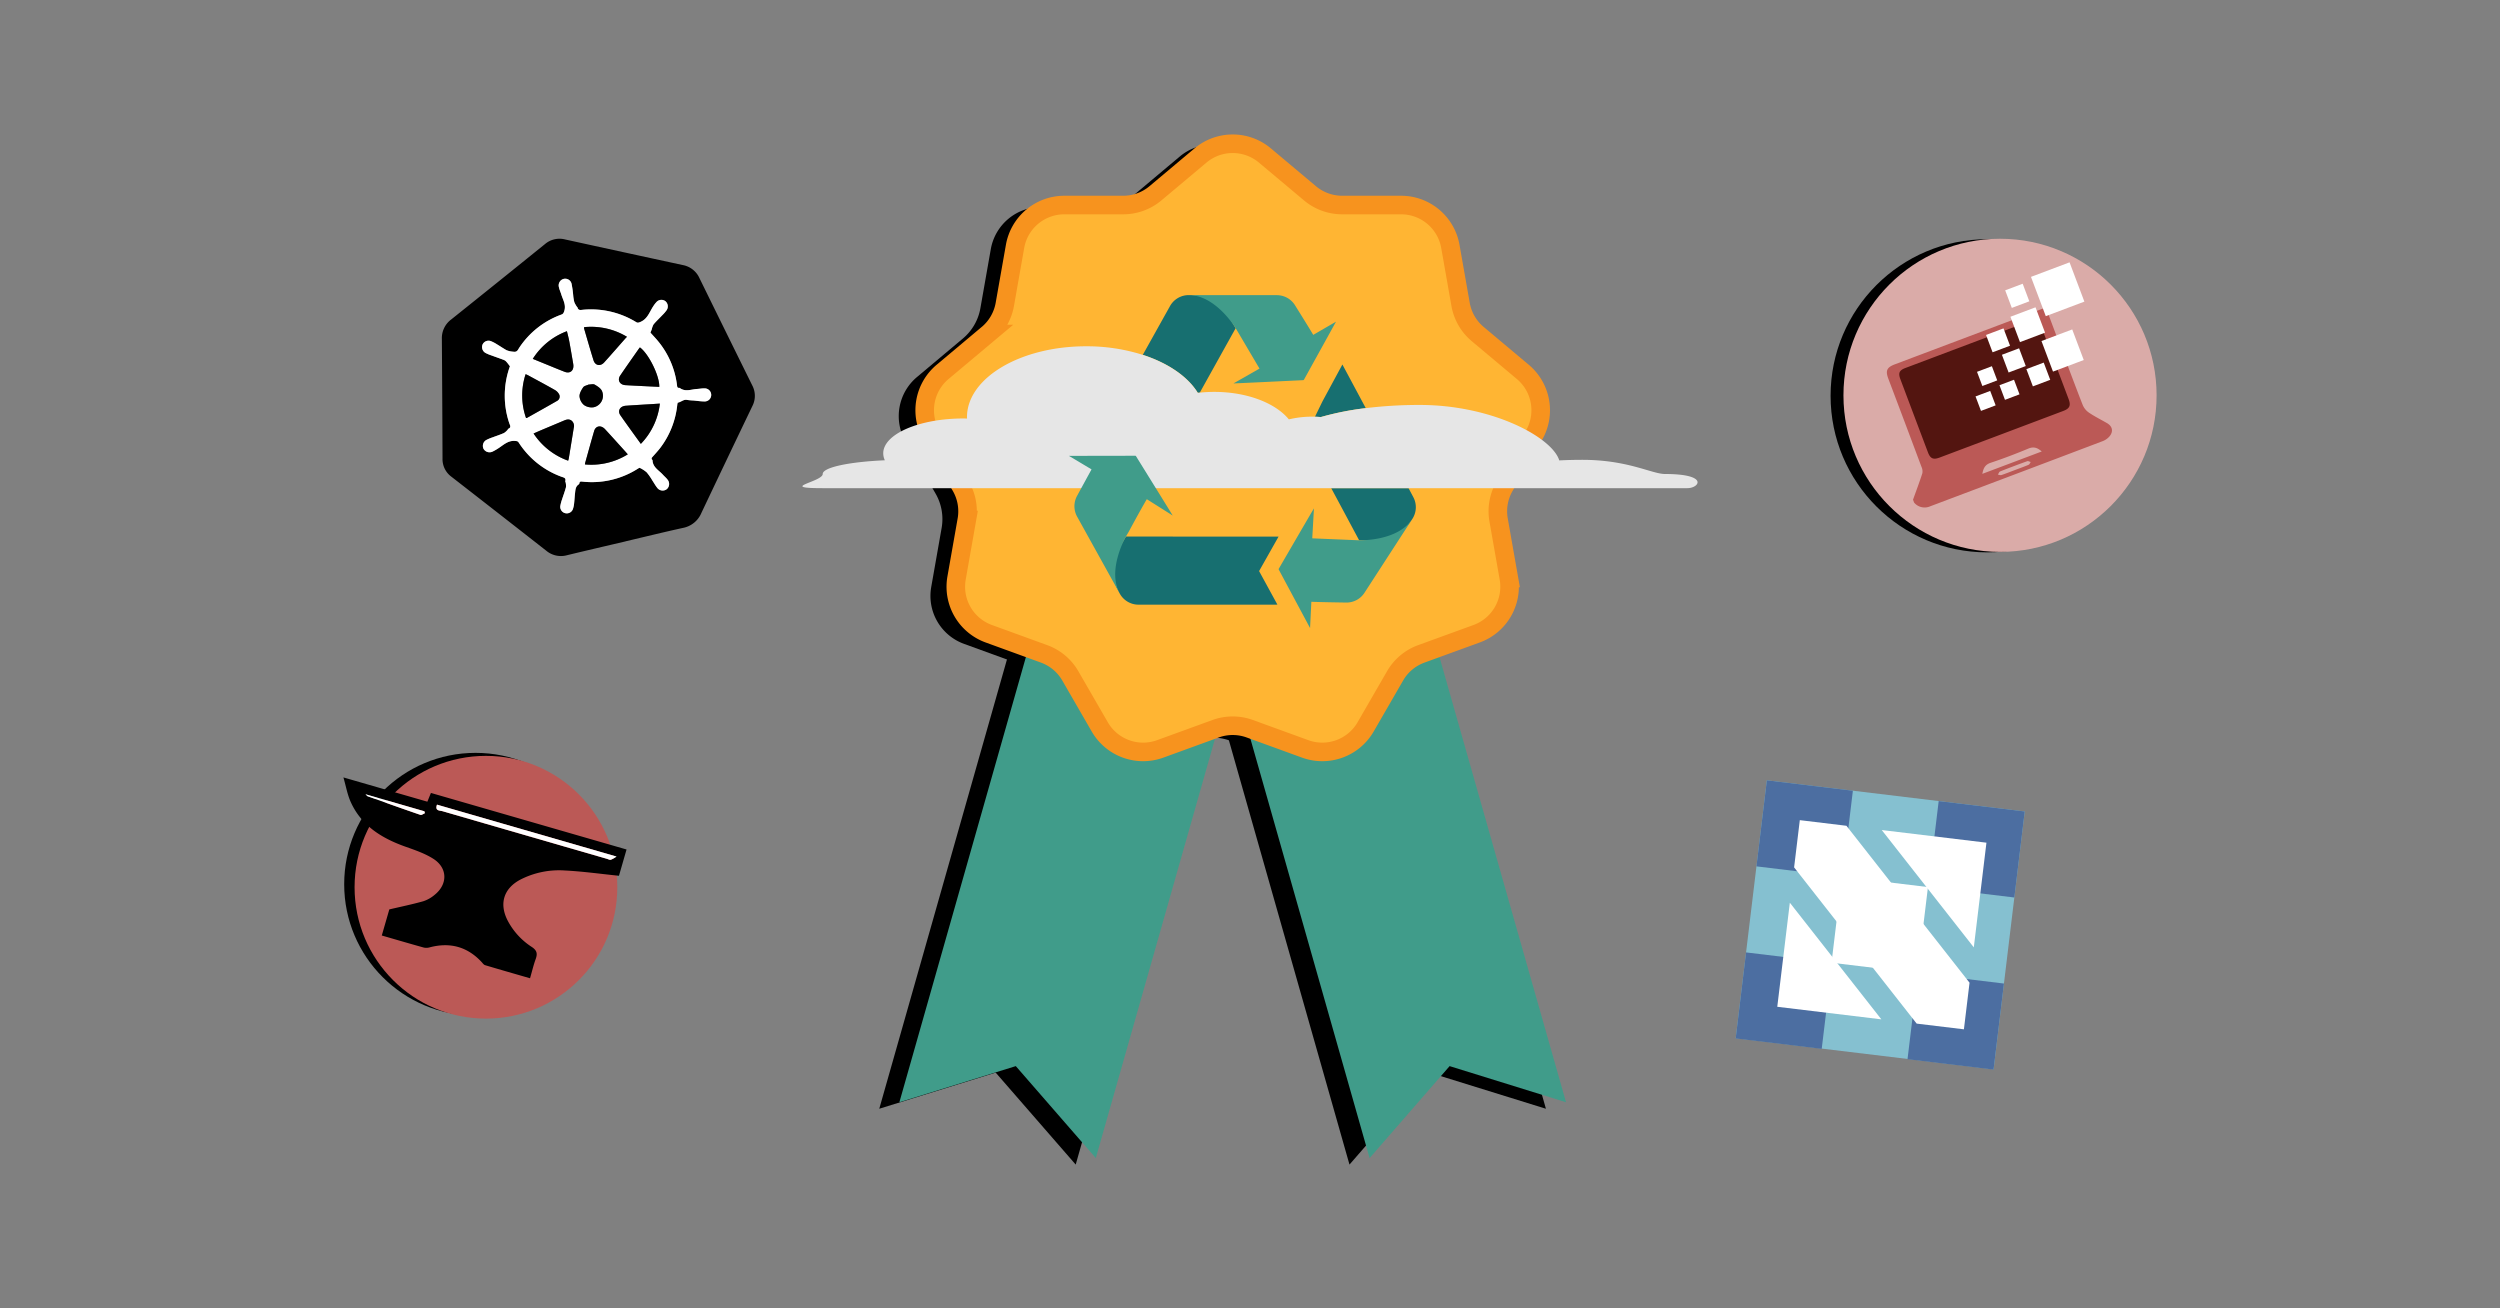
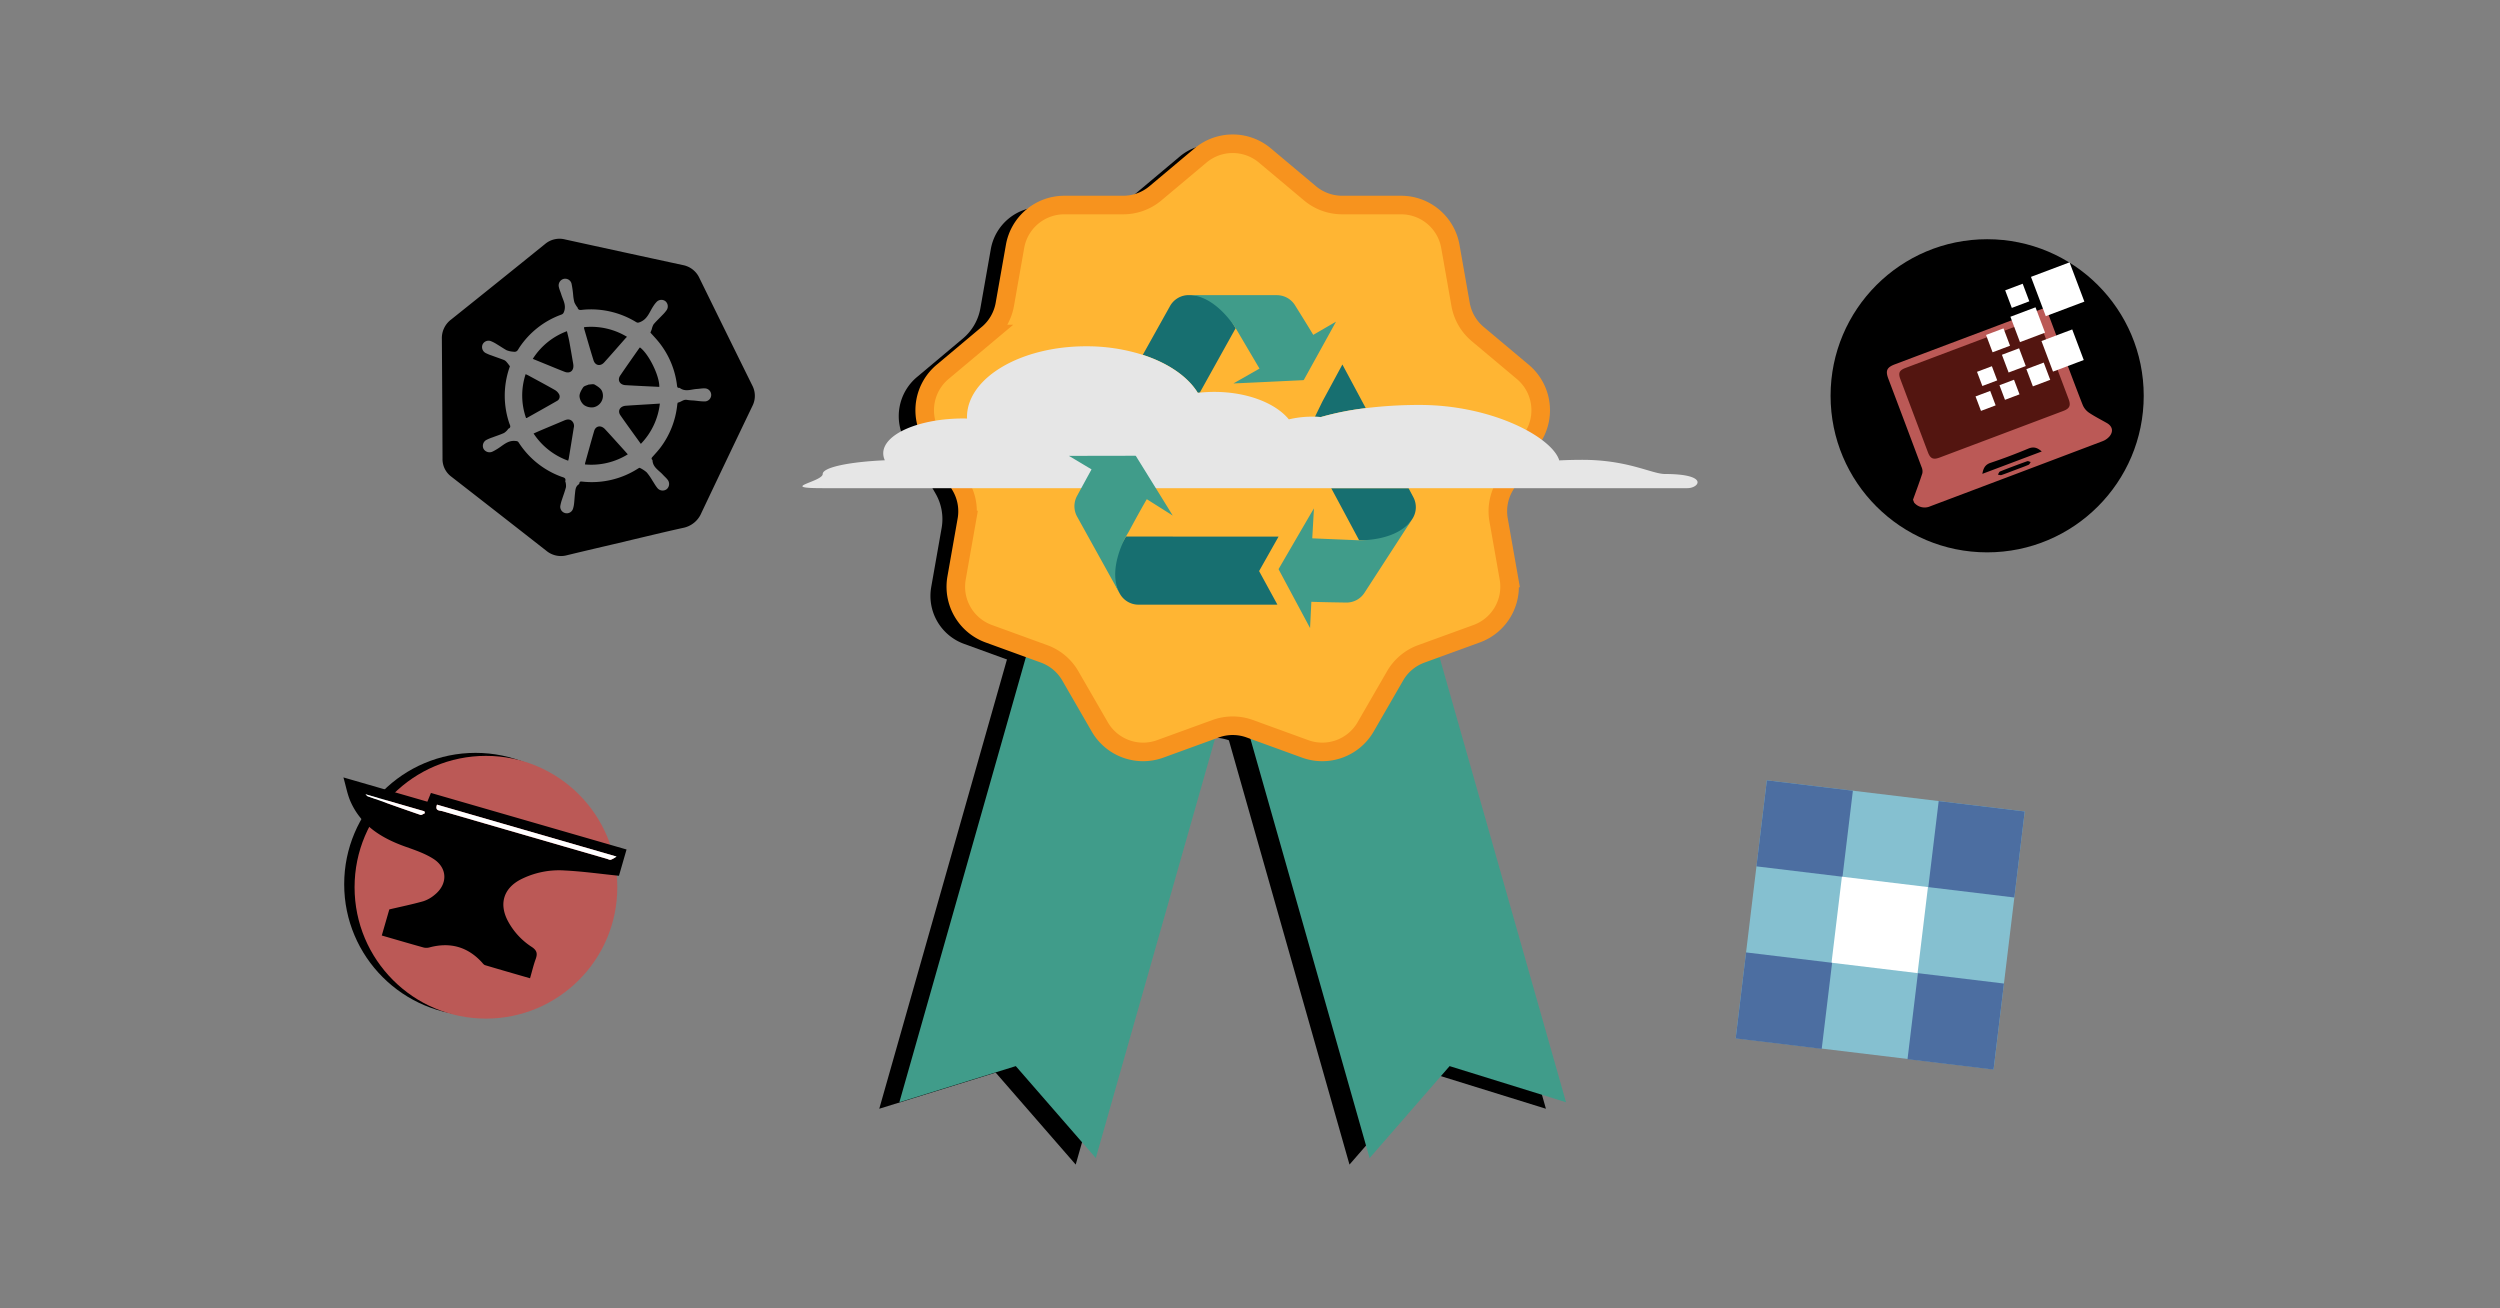
<svg xmlns="http://www.w3.org/2000/svg" viewBox="0 0 1200 628">
  <rect x="0" y="0" width="1200" height="628" fill="#808080" stroke="none" />
  <g data-name="Layer 2">
    <path d="M516.338 559l-38.407-44.146-55.883 17.348 67.578-237.777 94.29 26.798L516.338 559z" />
    <path d="M647.75 559l38.406-44.146 55.884 17.348-67.578-237.777-94.291 26.798L647.75 559z" />
    <path d="M617.49 365.376l-27.074-9.854a24.481 24.481 0 00-16.744 0l-27.072 9.854a24.479 24.479 0 01-29.572-10.763l-14.408-24.952a24.479 24.479 0 00-12.827-10.761l-27.073-9.854a24.479 24.479 0 01-15.735-27.253l5-28.374a24.479 24.479 0 00-2.908-16.49l-14.4-24.951a24.479 24.479 0 015.464-30.992l22.071-18.519a24.478 24.478 0 008.372-14.5l5-28.374a24.479 24.479 0 0124.107-20.228H528.5a24.477 24.477 0 0015.734-5.727l22.071-18.52a24.48 24.48 0 0131.47 0l22.07 18.52a24.482 24.482 0 0015.735 5.727h28.82a24.477 24.477 0 0124.1 20.225l5 28.374a24.478 24.478 0 008.372 14.5l22.071 18.519a24.479 24.479 0 015.464 30.992l-14.406 24.951a24.478 24.478 0 00-2.907 16.49l5 28.374a24.479 24.479 0 01-15.735 27.253l-27.065 9.857a24.483 24.483 0 00-12.827 10.763l-14.4 24.952a24.479 24.479 0 01-29.577 10.761z" />
    <path fill="#409c8a" d="M525.99 555.882l-38.407-44.146-55.884 17.348 67.578-237.777 94.291 26.799-67.578 237.776z" />
    <path fill="#409c8a" d="M657.401 555.882l38.407-44.146 55.884 17.348-67.579-237.777-94.29 26.799 67.578 237.776z" />
    <path d="M626.48 359.468l-26.569-9.67a24.017 24.017 0 00-16.432 0l-26.569 9.67a24.022 24.022 0 01-29.02-10.562l-14.137-24.486a24.022 24.022 0 00-12.588-10.563l-26.569-9.67a24.022 24.022 0 01-15.441-26.745l4.91-27.845a24.024 24.024 0 00-2.854-16.182l-14.137-24.487a24.021 24.021 0 015.363-30.413l21.663-18.174a24.025 24.025 0 008.216-14.231l4.91-27.845a24.021 24.021 0 0123.657-19.85h28.274a24.022 24.022 0 0015.443-5.621l21.654-18.174a24.023 24.023 0 0130.882 0L628.8 92.794a24.017 24.017 0 0015.441 5.621h28.274a24.021 24.021 0 0123.657 19.851l4.91 27.844a24.025 24.025 0 008.216 14.231l21.66 18.174a24.022 24.022 0 015.362 30.413l-14.137 24.487a24.018 24.018 0 00-2.853 16.182l4.91 27.845a24.023 24.023 0 01-15.442 26.745l-26.569 9.67a24.022 24.022 0 00-12.588 10.563L655.5 348.906a24.022 24.022 0 01-29.02 10.562z" fill="#ffb533" stroke="#f7931e" stroke-miterlimit="10" stroke-width="8.912" />
    <path d="M593.112 157.532c-3.544 6.382-10.812 19.432-17.211 30.931l-.95.105c-4.814-7.821-14.279-14.3-26.414-18.237 5.706-10.223 11.068-19.816 13.067-23.412a10.271 10.271 0 018.97-5.269h.006c10.38 0 15.59 4.278 15.59 4.278l6.773 11.33c.111.175.169.274.169.274zM655.568 195.906a136.457 136.457 0 00-21.582 4.284 54.172 54.172 0 00-2.786-.169l3.579-7.356 9.57-17.706c.023.041 5.024 9.378 11.219 20.947zM677.955 249.031v.006c-5.642 8.713-12.065 10.763-12.065 10.763l-13.51-.478a10397.74 10397.74 0 00-13.393-25H676.1c1.025 1.924 1.818 3.41 2.3 4.325a10.254 10.254 0 01-.445 10.384zM540.455 257.546l73.256.019-9.347 16.553 8.793 16.107c-.114.008-57.291.033-66.689.017a10.261 10.261 0 01-8.957-5.282c-5.04-9.077-3.828-15.707-3.828-15.707z" fill="#176f70" />
    <path d="M641.281 154.4c-.085.178-10.3 18.657-15.36 27.8a.457.457 0 01-.433.281c-2.824.13-33.2 1.613-33.419 1.558l12.487-7.118c-3.362-5.7-6.709-11.385-10.071-17.092l-.02-.034-1.344-2.281-.01.018s-9.51-15.881-22.533-15.881l10.379.007 31.93.02a10.263 10.263 0 018.7 4.822c2.861 4.576 6.964 11.171 8.657 14.048.03.05.063.1.12.189z" fill="#409c8a" />
    <path d="M809.949 234.32H394.9c-21.891 0 0-3.048 0-6.8 0-3.177 12.689-5.834 29.83-6.586a7.807 7.807 0 01-.775-3.34c0-9.238 17.252-16.727 38.531-16.727.577 0 1.142.029 1.713.041-.006-.216-.052-.426-.052-.641 0-18.8 25.592-34.05 57.17-34.05a88.788 88.788 0 0127.218 4.115c12.135 3.934 21.6 10.416 26.414 18.237l.95-.105a68.422 68.422 0 016.988-.355c15.789 0 29.386 5.4 35.757 13.189A48.011 48.011 0 01629.86 200c.448 0 .9.006 1.34.024.938.029 1.865.093 2.786.169a136.457 136.457 0 0121.582-4.284 211.565 211.565 0 0125.9-1.533c34.906 0 63.6 15.585 66.979 26.618a225.65 225.65 0 0111.133-.274c21.891 0 33.3 6.79 39.632 6.8 21.321.028 16.414 6.8 10.737 6.8z" fill="#e6e6e6" />
    <path d="M513.085 218.826c.2-.012 21.313-.048 31.762-.065a.453.453 0 01.455.242c1.485 2.406 17.525 28.241 17.585 28.462.068.015-12.424-7.855-12.424-7.855-3.356 5.708-8.686 15.653-8.686 15.653q-.672 1.14-1.343 2.283a.147.147 0 00.021 0s-9.268 16.024-2.947 27.409l-5.032-9.078L517 247.952a10.346 10.346 0 010-9.943c.619-1.148 6.886-12.617 6.937-12.711zM628.836 301.466c-.1-.168-10.065-18.787-14.994-28a.455.455 0 010-.516c1.424-2.442 16.682-28.746 16.849-28.9l-.809 14.35 19.821.833h.039l2.646.112-.01-.019s18.5.645 25.575-10.288l-5.645 8.71-17.366 26.8a10.264 10.264 0 01-8.772 4.68c-5.4-.084-13.162-.223-16.5-.365h-.223l-.611 12.603z" fill="#409c8a" />
    <circle cx="228.268" cy="424.433" r="63.057" />
    <circle cx="233.251" cy="425.873" r="63.057" fill="#bb5956" />
    <path d="M183.254 449.042l3.62-12.523c5.623-1.322 11.023-2.431 16.315-3.922a16.156 16.156 0 005.438-3.078c6.328-5.067 6.278-12.851-.554-17.244-4.025-2.589-8.751-4.2-13.314-5.816-11.455-4.06-21.306-10.054-26.47-21.631-1.54-3.453-2.193-7.3-3.454-11.667l40.3 11.651 1.707-4.2 93.9 27.144-3.642 12.616c-8.865-.9-17.527-2.132-26.229-2.554a40.619 40.619 0 00-20.933 4.314c-7.912 4.1-10.4 11.2-6.518 19.239a33.6 33.6 0 0011.885 13.2c2.449 1.644 2.756 3.218 1.831 5.756-1.055 2.894-1.76 5.915-2.721 9.239-7.4-2.138-14.5-4.161-21.566-6.281-.661-.2-1.175-.971-1.7-1.532-6.848-7.353-15.137-9.563-24.8-7.049a5.868 5.868 0 01-2.887.139c-6.623-1.837-13.215-3.78-20.208-5.801zm26.5-62.817c-1.131 3.122 1.367 2.779 2.647 3.152q39.422 11.482 78.876 22.845c.639.184 1.333.6 1.908.476a12.419 12.419 0 002.747-1.561zm-5.782 4.107l-.261-.92-28.292-8.179c.629.588.817.9 1.082.993 8.425 3.009 16.848 6.025 25.311 8.925.563.192 1.435-.525 2.163-.819z" />
    <path d="M209.757 386.225l86.178 24.912a12.419 12.419 0 01-2.747 1.561c-.575.123-1.269-.292-1.908-.476q-39.444-11.4-78.876-22.845c-1.28-.377-3.778-.03-2.647-3.152zM203.975 390.332c-.728.294-1.6 1.011-2.16.819-8.463-2.9-16.886-5.916-25.311-8.925-.265-.094-.453-.4-1.082-.993l28.292 8.179z" fill="#fff" />
    <path d="M300.23 259.874c-9.363 2.2-18.735 4.369-28.082 6.635a10.945 10.945 0 01-9.908-2.14q-22.767-17.822-45.595-35.567a10.464 10.464 0 01-4.236-8.7q-.1-28.705-.315-57.41a11.153 11.153 0 014.486-9.347q22.569-18.043 45.042-36.207a10.732 10.732 0 019.544-2.22q28.287 6.2 56.591 12.314a10.945 10.945 0 017.975 6.257q12.636 25.774 25.352 51.51a10.694 10.694 0 01.056 9.909q-12.293 25.619-24.47 51.293a12.008 12.008 0 01-8.834 7.191c-9.231 2.033-18.411 4.292-27.612 6.459zm-55.476-84.088c.014-.076.009.008-.017.086-.13.394-.27.784-.4 1.179a41.363 41.363 0 00.095 26.031c.326 1 1.147 2.082-.484 2.75-.122.05-.145.3-.26.412a7.38 7.38 0 01-1.776 1.6c-1.771.794-3.634 1.385-5.452 2.079a21.184 21.184 0 00-2.974 1.236 3.237 3.237 0 00-1.382 4.283 3.315 3.315 0 004.327 1.317 21.564 21.564 0 002.166-1.206c2.749-1.617 5-4.244 8.709-3.9.787.073 1.223.08 1.647.731a41.12 41.12 0 0020.494 16.428c1.037.389 2.38.5 1.864 2.2-.028.09.119.22.133.338a7.351 7.351 0 01.221 2.478c-.513 2-1.266 3.938-1.894 5.91a18.626 18.626 0 00-.777 2.867 3.13 3.13 0 006.081 1.475 12.067 12.067 0 00.5-2.548c.174-1.521.237-3.055.416-4.576.2-1.666.167-3.445 1.867-4.509a.867.867 0 00.251-.552c.13-.786.626-.811 1.283-.741a41.1 41.1 0 0026.836-6.231c.269-.168.7-.438.875-.339a14 14 0 013.315 2.157 28.5 28.5 0 012.758 3.969c.756 1.134 1.406 2.351 2.261 3.4a3.24 3.24 0 004.636.652 3.274 3.274 0 00.3-4.593c-.65-.847-1.5-1.538-2.217-2.336-1.908-2.119-4.83-3.516-4.951-6.917a.384.384 0 00-.129-.209c-.623-.636-.2-1.048.248-1.555 1.323-1.483 2.686-2.945 3.865-4.539a41.19 41.19 0 007.886-20.269c.044-.392.165-1.079.333-1.105 1.523-.239 2.678-1.663 4.4-1.281a23.685 23.685 0 002.967.265c1.768.16 3.535.451 5.3.462a3.136 3.136 0 10.063-6.266c-1.189-.039-2.384.212-3.58.279-2.771.155-5.617 1.526-8.269-.474a.646.646 0 00-.365-.042c-.7.018-.856-.384-.935-1.015a40.949 40.949 0 00-8.824-21.043c-1.263-1.566-2.667-3.019-3.963-4.475.231-.576.456-1.1.651-1.63a7.779 7.779 0 01.864-2.334c1.331-1.58 2.856-2.993 4.277-4.5a16.718 16.718 0 002.009-2.348 3.241 3.241 0 00-.624-4.271 3.18 3.18 0 00-4.279.434 13.359 13.359 0 00-1.508 1.966c-1.841 2.754-2.758 6.205-6.344 7.621-.812.321-1.211.431-1.894.021a41.483 41.483 0 00-25.343-5.945c-1.141.094-2.418.553-2.829-1.148-.016-.066-.139-.1-.18-.165a11.291 11.291 0 01-1.313-2.271 20.228 20.228 0 01-.553-3.3 49.436 49.436 0 00-.775-5.52 3.134 3.134 0 00-3.92-2.357 3.242 3.242 0 00-2.168 3.954c.243 1.166.776 2.267 1.122 3.415.792 2.629 2.448 5.042 1.427 8.1-.305.912-.546 1.334-1.354 1.632a40.874 40.874 0 00-20.189 15.846c-.7 1.029-1 2.324-2.965 1.958a9.812 9.812 0 01-3.259-.748c-1.543-.887-3.018-1.893-4.548-2.805a16.851 16.851 0 00-2.847-1.494 3.153 3.153 0 00-4.008 1.568 3.218 3.218 0 001.4 4.087 19.211 19.211 0 002.97 1.235c1.978.736 3.978 1.414 5.947 2.174a3.278 3.278 0 011.155.891c.536.596.998 1.258 1.63 2.071z" />
-     <path d="M244.754 175.786c-.632-.813-1.094-1.475-1.631-2.07a3.278 3.278 0 00-1.155-.891c-1.969-.76-3.969-1.438-5.947-2.174a19.211 19.211 0 01-2.97-1.235 3.218 3.218 0 01-1.4-4.087 3.153 3.153 0 014.008-1.568 16.851 16.851 0 012.847 1.494c1.53.912 3.005 1.918 4.548 2.805a9.812 9.812 0 003.259.748c1.967.366 2.269-.929 2.965-1.958A40.874 40.874 0 01269.47 151c.808-.3 1.049-.72 1.354-1.632 1.021-3.058-.635-5.471-1.427-8.1-.346-1.148-.879-2.249-1.122-3.415a3.242 3.242 0 012.168-3.954 3.134 3.134 0 013.92 2.357 49.436 49.436 0 01.775 5.52 20.228 20.228 0 00.553 3.3 11.291 11.291 0 001.309 2.278c.041.067.164.1.18.165.411 1.7 1.688 1.242 2.829 1.148a41.483 41.483 0 0125.343 5.945c.683.41 1.082.3 1.894-.021 3.586-1.416 4.5-4.867 6.344-7.621a13.359 13.359 0 011.51-1.97 3.18 3.18 0 014.289-.427 3.241 3.241 0 01.624 4.271 16.718 16.718 0 01-2.009 2.348c-1.421 1.506-2.946 2.919-4.277 4.5a7.779 7.779 0 00-.864 2.334c-.195.533-.42 1.054-.651 1.63 1.3 1.456 2.7 2.909 3.963 4.475A40.949 40.949 0 01325 185.177c.079.631.23 1.033.935 1.015a.646.646 0 01.365.042c2.652 2 5.5.629 8.269.474 1.2-.067 2.391-.318 3.58-.279a3.136 3.136 0 11-.063 6.266c-1.769-.011-3.536-.3-5.3-.462a23.685 23.685 0 01-2.967-.265c-1.725-.382-2.88 1.042-4.4 1.281-.168.026-.289.713-.333 1.105a41.19 41.19 0 01-7.886 20.269c-1.179 1.594-2.542 3.056-3.865 4.539-.452.507-.871.919-.248 1.555a.384.384 0 01.129.209c.121 3.4 3.043 4.8 4.951 6.917.718.8 1.567 1.489 2.217 2.336a3.274 3.274 0 01-.3 4.593 3.24 3.24 0 01-4.636-.652c-.855-1.053-1.5-2.27-2.261-3.4a28.5 28.5 0 00-2.758-3.969 14 14 0 00-3.315-2.157c-.173-.1-.606.171-.875.339a41.1 41.1 0 01-26.839 6.227c-.657-.07-1.153-.045-1.283.741a.867.867 0 01-.251.552c-1.7 1.064-1.67 2.843-1.867 4.509-.179 1.521-.242 3.055-.416 4.576a12.067 12.067 0 01-.5 2.548 3.13 3.13 0 01-6.083-1.475 18.626 18.626 0 01.777-2.867c.628-1.972 1.381-3.909 1.894-5.91a7.351 7.351 0 00-.221-2.478c-.014-.118-.161-.248-.133-.338.516-1.706-.827-1.813-1.864-2.2a41.12 41.12 0 01-20.494-16.428c-.424-.651-.86-.658-1.647-.731-3.713-.344-5.96 2.283-8.709 3.9a21.564 21.564 0 01-2.166 1.206 3.315 3.315 0 01-4.327-1.317 3.237 3.237 0 011.382-4.283 21.184 21.184 0 012.974-1.236c1.818-.694 3.681-1.285 5.452-2.079a7.38 7.38 0 001.776-1.6c.115-.11.138-.362.26-.412 1.631-.668.81-1.747.484-2.75a41.363 41.363 0 01-.095-26.031c.127-.395.267-.785.4-1.179.02-.084.025-.168.011-.092zm62.855 37.272a33.179 33.179 0 009.124-19.333l-4.827.305c-3.841.24-7.684.447-11.522.73-2.768.2-4.077 2.429-2.6 4.563 3.158 4.554 6.441 9.019 9.825 13.735zm-51.872-40.8c2.177.889 4.125 1.687 6.075 2.48 3.068 1.247 6.122 2.532 9.212 3.725 2.537.98 4.4-.465 4.193-3.179-.03-.411-.1-.821-.176-1.228-.594-3.428-1.163-6.86-1.8-10.28-.292-1.568-.72-3.11-1.117-4.8a32.958 32.958 0 00-16.387 13.282zm-3.246 28.368c.2.007.3.042.361.008 4.831-2.717 9.674-5.414 14.477-8.18a2.35 2.35 0 001.132-3 5.262 5.262 0 00-2.124-2.259c-4.244-2.421-8.561-4.716-12.856-7.05-.346-.188-.716-.332-1.183-.546a32.773 32.773 0 00.193 21.027zm63.973-14.926c.146-5.25-5.057-15.83-9.273-18.925a1.349 1.349 0 00-.27.227c-3.085 4.418-6.207 8.81-9.227 13.271-1.47 2.17-.2 4.442 2.531 4.6 5.375.32 10.747.556 16.239.827zm-15.124 32.38c-.592-.668-1.073-1.224-1.567-1.768-3.112-3.437-6.2-6.9-9.352-10.3-1.938-2.092-4.5-1.666-5.239.874-1.486 5.087-2.881 10.2-4.309 15.3a6.07 6.07 0 00-.1.735 33.24 33.24 0 0020.567-4.838zm-28.622 3.051c.122-.442.236-.747.288-1.062q1.2-7.349 2.388-14.7a3.3 3.3 0 00-.972-3.4c-1.159-.926-2.378-.669-3.628-.136-3.653 1.559-7.322 3.08-10.98 4.626-1.194.5-2.374 1.04-3.7 1.622a33.268 33.268 0 0016.604 13.053zm7.654-64.1a3.506 3.506 0 00.019.751c1.483 5.05 2.918 10.115 4.491 15.137.806 2.571 3.292 3.059 5.127 1.031 3.5-3.87 6.921-7.818 10.377-11.731.137-.155.3-.285.579-.541a33.266 33.266 0 00-20.593-4.642zm2.156 27.554c-.889.426-2.126.623-2.6 1.332-.87 1.294-1.819 2.916-1.75 4.354a6.13 6.13 0 002.164 4.146 6.4 6.4 0 004.7 1.046 5.656 5.656 0 003.918-7.751c-.557-1.317-2.168-2.326-3.524-3.109-.715-.403-1.872-.033-2.908-.013z" fill="#fff" />
    <path d="M307.609 213.058c-3.384-4.716-6.667-9.181-9.823-13.735-1.479-2.134-.17-4.359 2.6-4.563 3.838-.283 7.681-.49 11.522-.73l4.827-.305a33.179 33.179 0 01-9.126 19.333zM255.737 172.258a32.958 32.958 0 0116.388-13.281c.4 1.689.825 3.231 1.117 4.8.636 3.42 1.2 6.852 1.8 10.28.071.407.146.817.176 1.228.2 2.714-1.656 4.159-4.193 3.179-3.09-1.193-6.144-2.478-9.212-3.725-1.951-.794-3.899-1.592-6.076-2.481zM252.491 200.626a32.773 32.773 0 01-.191-21.026c.467.214.837.358 1.183.546 4.3 2.334 8.612 4.629 12.856 7.05a5.262 5.262 0 012.124 2.259 2.35 2.35 0 01-1.132 3c-4.8 2.766-9.646 5.463-14.477 8.18-.063.033-.162-.002-.363-.009zM316.464 185.7c-5.492-.274-10.868-.51-16.239-.825-2.734-.16-4-2.432-2.531-4.6 3.02-4.461 6.142-8.853 9.227-13.271a1.349 1.349 0 01.27-.227c4.216 3.096 9.419 13.676 9.273 18.923zM301.34 218.083a33.24 33.24 0 01-20.564 4.847 6.07 6.07 0 01.1-.735c1.428-5.1 2.823-10.216 4.309-15.3.742-2.54 3.3-2.966 5.239-.874 3.151 3.4 6.24 6.86 9.352 10.3.491.538.972 1.094 1.564 1.762zM272.718 221.134a33.268 33.268 0 01-16.6-13.05c1.323-.582 2.5-1.118 3.7-1.622 3.658-1.546 7.327-3.067 10.98-4.626 1.25-.533 2.469-.79 3.628.136a3.3 3.3 0 01.972 3.4q-1.175 7.353-2.388 14.7c-.056.315-.17.62-.292 1.062zM280.372 157.036a33.266 33.266 0 0120.593 4.647c-.276.256-.442.386-.579.541-3.456 3.913-6.874 7.861-10.377 11.731-1.835 2.028-4.321 1.54-5.127-1.031-1.573-5.022-3.008-10.087-4.491-15.137a3.506 3.506 0 01-.019-.751zM282.528 184.59c1.036-.02 2.193-.39 2.9.018 1.356.783 2.967 1.792 3.524 3.109a5.656 5.656 0 01-3.918 7.751 6.4 6.4 0 01-4.7-1.046 6.13 6.13 0 01-2.164-4.146c-.069-1.438.88-3.06 1.75-4.354.48-.709 1.719-.906 2.608-1.332z" />
    <circle cx="953.832" cy="189.979" r="75.154" />
-     <circle cx="960.01" cy="189.754" r="75.154" fill="#daaba8" />
    <path fill="#531510" d="M908.607 177.625l69.86-26.328 17.24 45.744-69.86 26.328z" />
    <path d="M918.248 239.86c1.515-4.227 3.106-8.429 4.484-12.7a5.086 5.086 0 00-.4-3.016q-7.915-21.179-15.919-42.325c-1.471-3.907-.761-5.475 3.166-6.958q17.919-6.764 35.843-13.511l26.236-9.887 1.207 3.2-26.522 10q-15.854 5.975-31.707 11.953c-3.015 1.139-3.581 2.411-2.43 5.473q6.575 17.481 13.175 34.955c1.176 3.115 2.54 3.746 5.675 2.567q29.646-11.153 59.279-22.342c3.131-1.182 3.752-2.609 2.6-5.692-1.173-3.142-14.628-38.819-15.883-42.149l4.939-1.862c1.859 4.933 15.829 42.329 17.816 47.067a8.489 8.489 0 003.011 3.521c2.717 1.812 5.658 3.286 8.5 4.916 2.651 1.523 3.228 4 1.25 6.388a8.32 8.32 0 01-3.353 2.32q-41.33 15.663-82.691 31.238a6.586 6.586 0 01-7.752-1.775zm61.791-23.153c-2.145-1.878-3.925-2.423-6.431-1.38-5.956 2.479-12 4.778-18.12 6.822-2.722.909-3.487 2.693-3.964 5.3zm-12.933 8.939c2.209-.833 4.437-1.617 6.609-2.536.454-.192.7-.881 1.038-1.34-.562-.145-1.219-.556-1.671-.393q-6.549 2.349-13.019 4.909c-.489.195-.73 1.011-1.086 1.539.578.078 1.225.362 1.721.2 2.16-.725 4.277-1.575 6.408-2.379z" fill="#bb5956" />
    <path d="M1000.5 144.777l-18.521 6.98-7.111-18.857 18.522-6.98zM985.438 178.372l-5.533-14.682 14.764-5.564 5.533 14.682zM981.628 159.681l-12.041 4.538L965 152.041l12.041-4.538zM974.07 144.63l-8.4 3.166-3.18-8.439 8.4-3.167zM956.437 169.1l-3.136-8.322 8.38-3.158 3.136 8.321zM960.92 170.291l8.243-3.107 3.209 8.516-8.242 3.106zM980.988 174.039l3.122 8.282-8.327 3.138-3.121-8.282zM951.529 185.279l-2.564-6.805 7.141-2.692 2.565 6.806zM969.368 189.288l-6.976 2.629-2.643-7.013 6.976-2.629zM955.293 187.636l2.616 6.939-7.036 2.652-2.615-6.94z" fill="#fff" />
    <path fill="#85c0d0" d="M848.085 374.553L971.871 389.5l-14.947 123.785L833.14 498.34z" />
    <path fill="#4c6ea1" d="M848.084 374.553l41.301 4.987-4.987 41.301-41.3-4.987zM930.57 384.513l41.3 4.987-4.986 41.301-41.301-4.987z" />
    <path fill="#fff" d="M884.116 420.807l41.3 4.987-4.986 41.301-41.301-4.987z" />
    <path fill="#4c6ea1" d="M838.11 457.156l41.301 4.987-4.987 41.3-41.3-4.986zM920.595 467.115l41.301 4.987-4.987 41.301-41.3-4.987z" />
-     <path fill="#fff" d="M947.424 454.739l6.068-50.252-50.252-6.068 44.184 56.32zM886.284 396.372l-22.377-2.702-2.738 22.67 58.836 74.995 22.67 2.737 2.702-22.377-59.093-75.323zM859.122 433.296l-6.032 49.959 49.959 6.032-43.927-55.991z" />
  </g>
</svg>